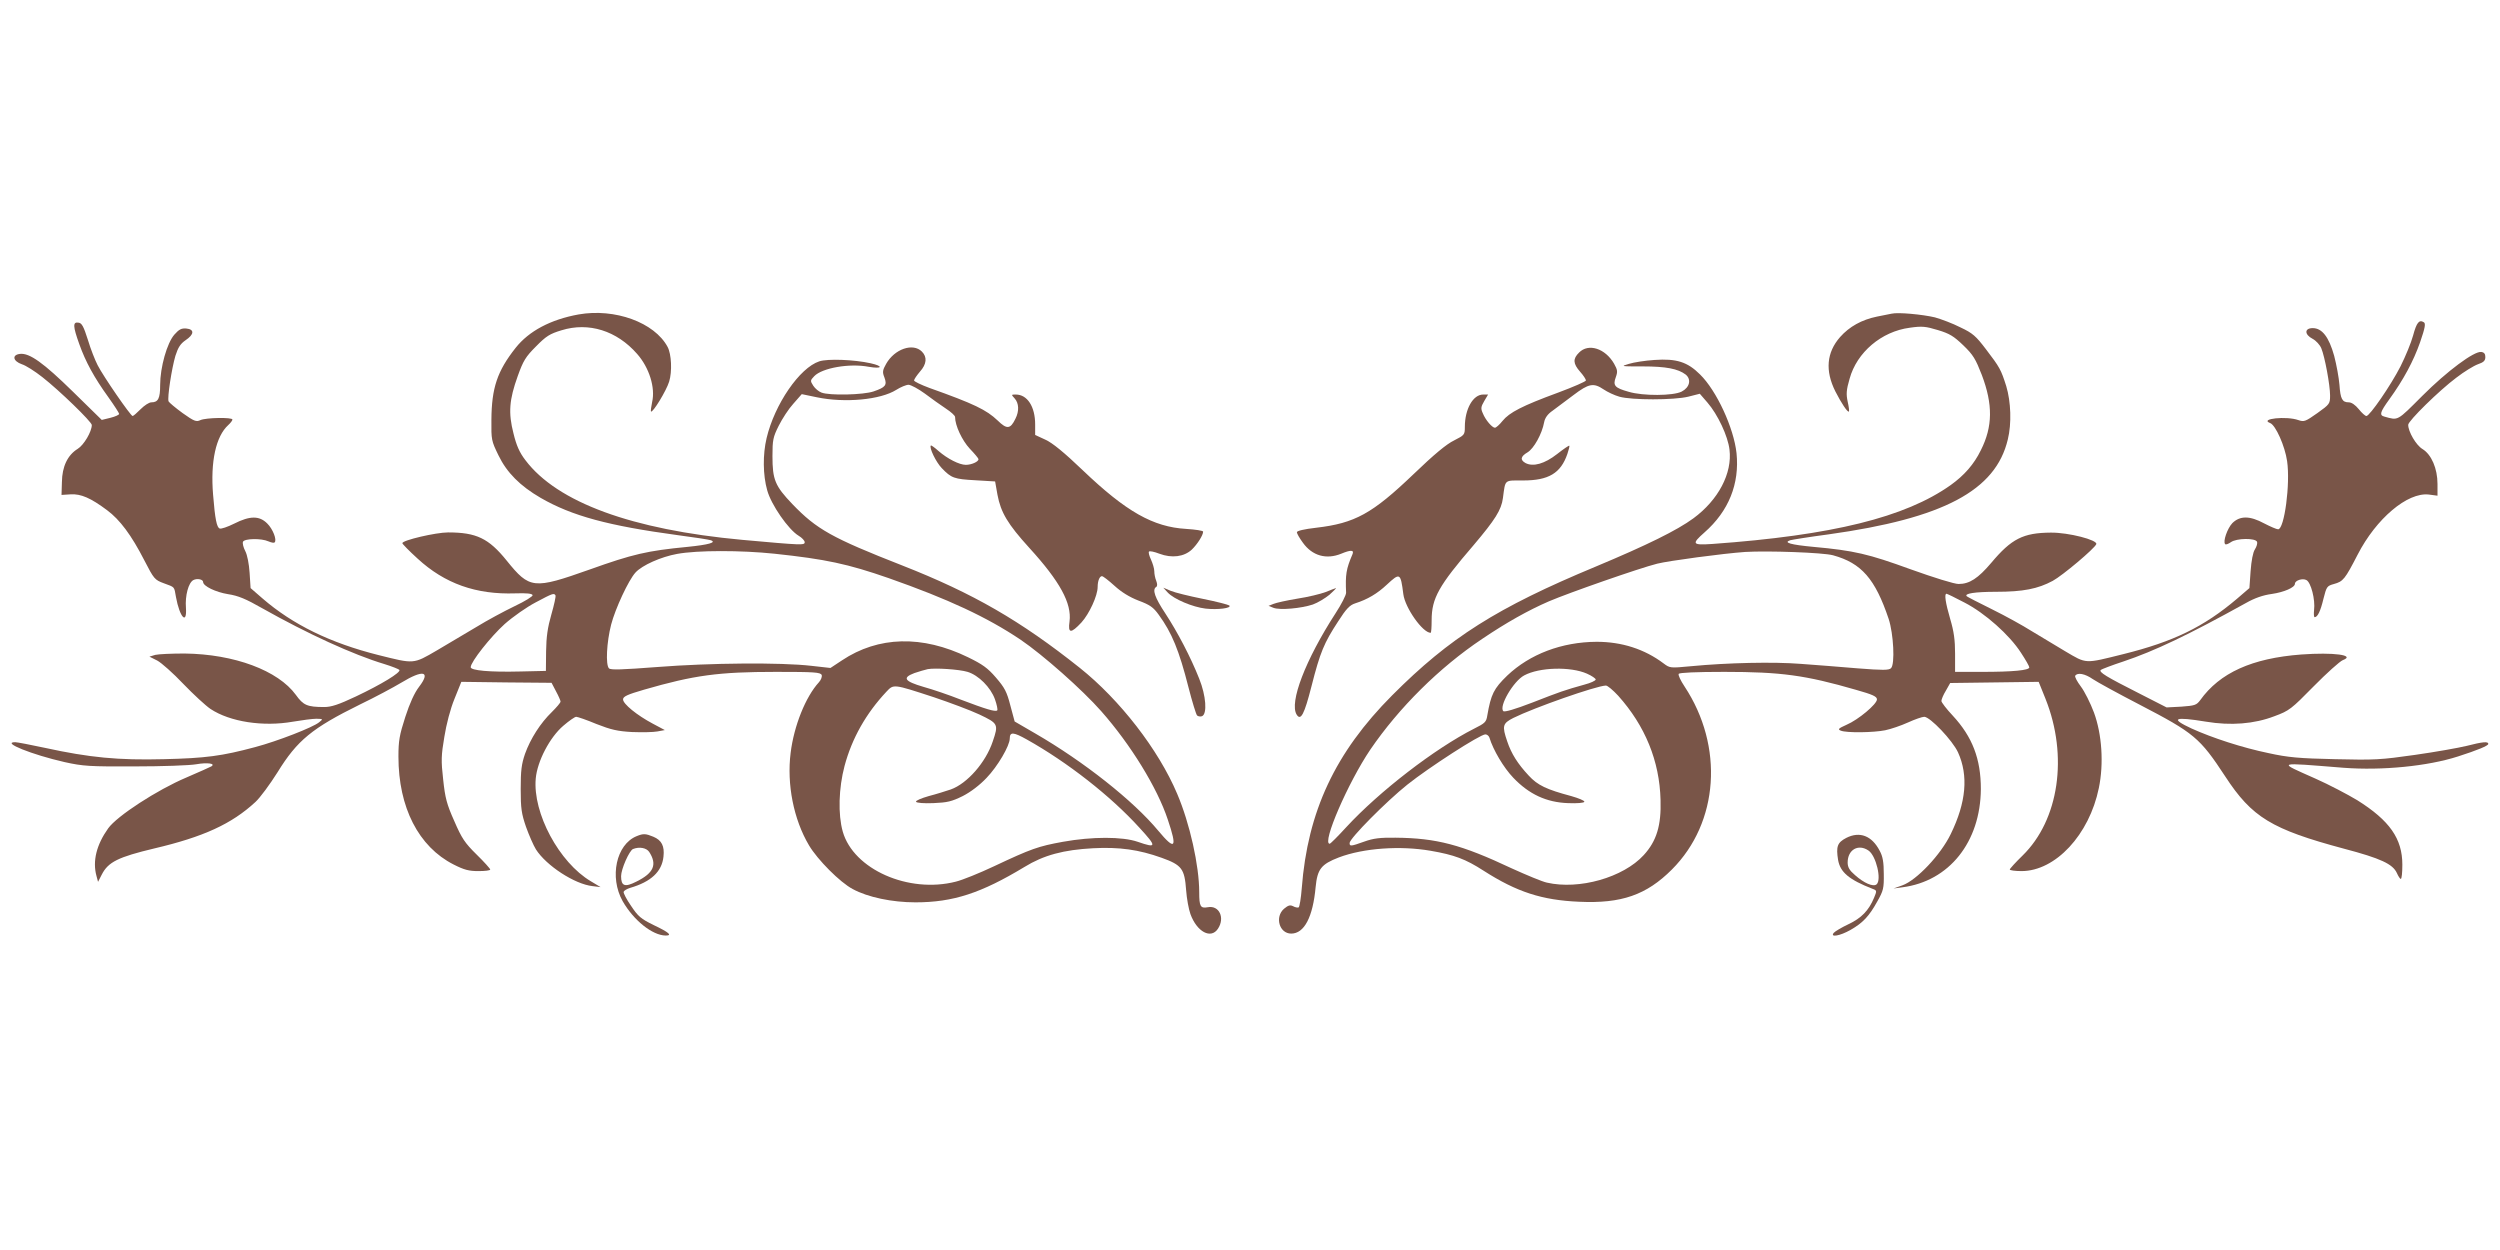
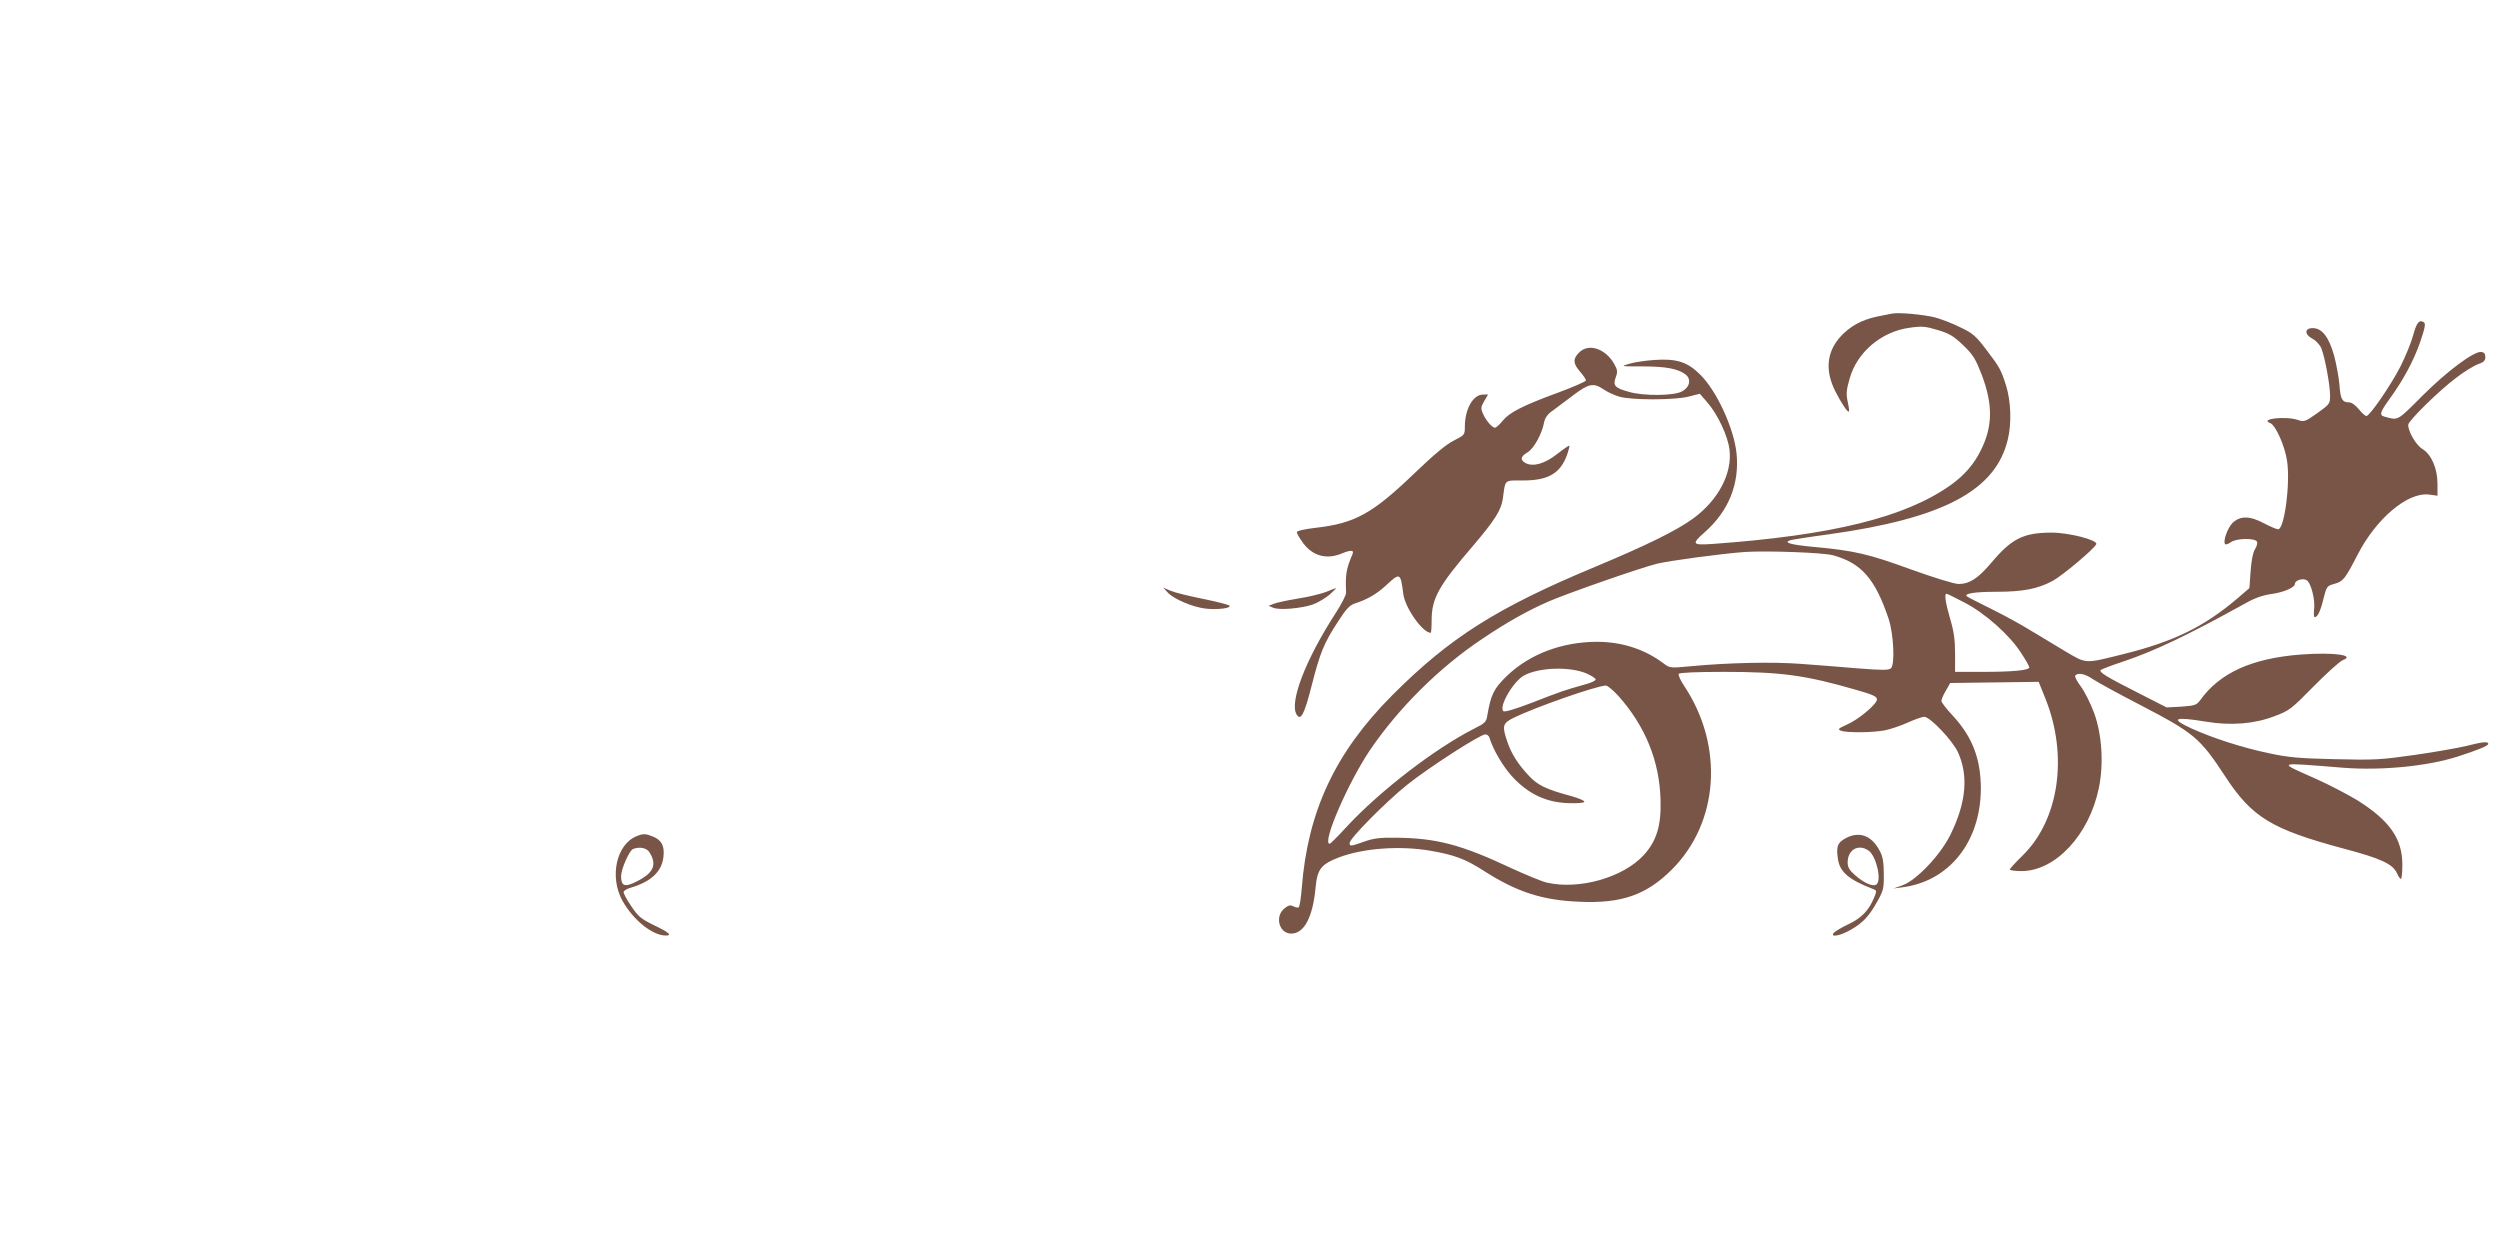
<svg xmlns="http://www.w3.org/2000/svg" version="1.0" width="1280pt" height="640pt" viewBox="0 0 1280 640" preserveAspectRatio="xMidYMid meet">
  <g transform="translate(0,640) scale(0.1,-0.1)" fill="#795548" stroke="none">
-     <path d="M2962 4790 c-143 -26 -254 -85 -322 -171 -94 -119 -123 -205 -124 -369 -1 -102 0 -107 36 -181 43 -89 111 -157 216 -218 161 -93 348 -143 702 -191 85 -11 161 -23 169 -26 32 -11 -10 -23 -119 -34 -207 -20 -280 -37 -501 -116 -288 -102 -307 -100 -425 46 -92 114 -155 144 -300 144 -62 0 -234 -40 -234 -55 0 -4 35 -40 78 -79 139 -128 299 -185 501 -178 57 2 85 -1 88 -9 2 -6 -38 -31 -93 -57 -54 -26 -141 -73 -193 -105 -53 -32 -144 -86 -204 -121 -122 -71 -115 -70 -299 -24 -247 62 -439 156 -594 290 l-61 53 -5 78 c-3 46 -12 92 -22 111 -10 19 -15 40 -12 48 7 17 94 19 131 2 14 -6 28 -9 31 -5 13 12 -9 69 -38 97 -40 40 -88 40 -169 -1 -34 -17 -67 -28 -74 -25 -15 5 -24 47 -34 173 -14 169 14 299 78 357 12 11 21 23 21 28 0 12 -135 10 -164 -3 -21 -10 -32 -6 -91 36 -37 27 -69 54 -72 60 -7 19 16 168 35 233 14 44 26 62 52 80 45 30 46 56 4 60 -25 2 -37 -4 -61 -31 -38 -43 -73 -168 -73 -258 0 -69 -10 -89 -45 -89 -12 0 -36 -16 -55 -35 -19 -19 -37 -35 -41 -35 -10 0 -150 203 -179 260 -13 25 -36 83 -50 130 -22 69 -31 86 -48 88 -30 5 -29 -18 4 -110 32 -90 76 -171 149 -272 30 -42 55 -81 55 -85 0 -5 -20 -14 -44 -20 l-45 -11 -147 144 c-151 148 -223 200 -272 194 -42 -5 -36 -37 10 -53 20 -6 67 -36 105 -66 87 -68 253 -229 253 -245 0 -34 -41 -103 -72 -122 -52 -32 -80 -91 -81 -170 l-2 -66 47 3 c53 3 103 -19 186 -81 66 -49 125 -128 191 -257 49 -95 53 -100 99 -117 59 -22 53 -15 63 -71 19 -104 57 -145 51 -55 -5 62 13 129 38 142 19 10 50 4 50 -10 0 -21 65 -52 127 -62 53 -8 91 -24 177 -73 229 -129 464 -237 624 -285 39 -12 74 -26 77 -30 8 -13 -92 -74 -223 -136 -89 -42 -126 -54 -162 -54 -87 0 -107 9 -145 62 -91 125 -315 209 -570 212 -66 0 -133 -3 -150 -7 l-30 -9 40 -20 c21 -11 82 -65 134 -120 52 -54 115 -112 139 -128 100 -66 269 -92 422 -65 47 8 101 15 120 15 35 -1 35 -1 14 -18 -31 -26 -214 -97 -327 -127 -171 -46 -255 -57 -468 -62 -233 -6 -380 8 -609 58 -74 16 -143 29 -152 29 -74 0 86 -64 253 -102 95 -21 127 -23 359 -22 140 0 282 5 315 11 56 10 101 4 77 -11 -5 -3 -63 -29 -128 -57 -149 -63 -355 -197 -400 -260 -60 -84 -81 -168 -60 -244 l8 -30 19 37 c33 65 85 90 269 134 251 59 396 125 518 238 23 21 74 90 113 152 101 164 177 226 422 347 77 37 172 88 212 112 112 68 152 59 91 -21 -24 -31 -48 -84 -71 -155 -30 -93 -35 -122 -35 -203 0 -260 103 -461 282 -552 55 -28 79 -34 128 -34 33 0 60 3 60 8 0 4 -31 39 -70 77 -60 59 -76 83 -114 171 -39 87 -47 119 -57 213 -11 96 -10 124 6 218 10 64 31 144 52 195 l35 87 231 -3 231 -2 23 -44 c13 -24 23 -47 23 -52 0 -6 -20 -29 -44 -53 -59 -57 -110 -137 -138 -215 -18 -53 -22 -85 -22 -180 0 -99 4 -126 27 -193 15 -42 38 -95 51 -116 53 -83 198 -178 290 -188 l41 -5 -50 30 c-162 96 -298 349 -282 526 8 89 72 211 141 270 29 25 59 46 66 46 7 0 54 -16 104 -37 74 -29 108 -37 182 -41 51 -2 109 -1 130 3 l38 7 -62 33 c-81 43 -152 101 -152 124 0 15 22 25 108 50 256 74 380 91 675 91 197 0 228 -2 234 -16 3 -8 -3 -25 -14 -37 -68 -74 -128 -223 -145 -362 -20 -160 15 -340 94 -473 43 -73 159 -190 224 -224 77 -42 202 -68 321 -68 193 0 336 47 558 181 99 61 201 88 352 96 134 7 234 -7 351 -49 103 -37 117 -56 125 -166 3 -42 13 -97 22 -122 33 -91 105 -130 141 -75 37 56 6 121 -52 110 -38 -7 -44 4 -44 77 0 135 -48 352 -113 504 -95 225 -293 481 -499 645 -303 241 -545 381 -909 524 -360 141 -438 185 -562 314 -89 93 -102 125 -102 246 0 82 3 97 32 155 18 36 51 87 75 113 l43 49 77 -16 c144 -30 326 -13 407 38 22 14 51 26 63 26 13 -1 50 -21 83 -45 33 -25 81 -59 108 -77 26 -17 47 -36 47 -43 0 -44 36 -120 75 -162 25 -26 45 -50 45 -54 0 -13 -36 -29 -65 -29 -33 0 -94 31 -140 71 -20 18 -37 30 -39 28 -10 -10 26 -85 56 -116 49 -51 63 -56 173 -62 l100 -6 12 -68 c17 -91 53 -151 163 -272 157 -172 218 -284 206 -377 -9 -62 7 -63 61 -5 40 44 83 137 83 182 0 31 10 55 22 55 6 0 34 -22 64 -49 36 -33 77 -58 123 -76 59 -22 76 -34 104 -73 67 -92 104 -182 152 -371 19 -74 39 -139 44 -144 5 -5 17 -7 25 -4 28 11 21 105 -14 192 -44 111 -111 239 -174 335 -53 80 -68 122 -46 135 6 4 6 15 0 31 -6 14 -10 36 -10 49 0 14 -8 40 -17 60 -9 19 -14 38 -10 41 4 4 27 -1 53 -11 64 -24 126 -16 166 21 29 28 58 74 58 92 0 5 -39 11 -87 14 -169 10 -307 88 -529 300 -95 91 -156 141 -192 157 l-52 24 0 54 c0 91 -40 153 -99 153 -24 0 -24 0 -6 -20 22 -24 24 -65 4 -104 -26 -54 -44 -55 -91 -9 -58 55 -120 85 -350 167 -43 16 -78 33 -78 38 0 6 14 26 30 45 35 39 38 75 10 103 -46 46 -140 13 -183 -63 -18 -32 -20 -42 -9 -69 15 -40 6 -51 -55 -72 -52 -18 -226 -22 -267 -6 -14 5 -33 21 -42 35 -16 25 -16 27 5 49 40 42 180 67 279 48 69 -12 77 3 10 18 -85 19 -220 24 -263 10 -101 -33 -229 -220 -270 -393 -20 -84 -19 -189 3 -267 20 -74 109 -202 161 -233 17 -10 31 -25 31 -33 0 -16 -11 -16 -320 12 -565 52 -947 192 -1110 408 -30 39 -46 75 -61 137 -27 105 -22 172 22 294 28 78 40 98 93 151 52 53 71 65 131 83 139 43 283 -2 387 -121 62 -70 94 -173 77 -246 -5 -25 -8 -46 -6 -49 9 -8 79 107 93 153 16 51 12 141 -8 178 -67 125 -270 199 -456 166z m1003 -1225 c263 -28 375 -52 585 -125 304 -107 502 -199 675 -315 115 -78 316 -256 413 -366 151 -171 287 -392 341 -555 50 -148 38 -161 -49 -57 -127 153 -381 354 -630 498 l-105 61 -22 82 c-18 70 -29 91 -74 143 -42 49 -69 68 -143 104 -234 114 -459 108 -645 -16 l-59 -39 -98 11 c-155 18 -519 15 -787 -6 -184 -14 -240 -16 -249 -7 -18 18 -12 134 11 224 21 81 89 228 125 267 34 37 130 80 213 95 104 19 326 19 498 1z m-1121 -213 c3 -5 -7 -49 -21 -98 -19 -66 -26 -114 -27 -189 l-1 -100 -130 -3 c-158 -4 -255 5 -255 22 0 27 102 156 174 221 43 38 113 87 159 111 88 47 93 48 101 36z m2110 -392 c56 -17 118 -79 140 -140 10 -28 15 -54 12 -57 -9 -9 -58 6 -187 55 -58 23 -143 52 -190 65 -99 29 -111 47 -47 71 24 8 54 17 68 20 39 7 161 -1 204 -14z m-172 -130 c80 -27 185 -66 232 -88 97 -46 99 -50 69 -138 -36 -108 -131 -216 -215 -246 -24 -8 -74 -24 -113 -34 -38 -11 -67 -23 -65 -29 3 -6 40 -9 89 -7 71 3 93 8 150 36 41 21 87 56 122 93 57 59 119 165 119 202 0 35 19 33 87 -5 209 -117 430 -290 577 -452 90 -98 89 -106 -9 -72 -78 27 -233 27 -383 0 -126 -23 -161 -35 -352 -125 -74 -35 -163 -71 -196 -79 -242 -62 -524 63 -579 256 -25 88 -21 223 9 336 38 142 110 269 214 380 38 40 33 41 244 -28z" />
    <path d="M9685 4794 c-11 -2 -45 -9 -75 -15 -78 -16 -141 -51 -189 -105 -69 -79 -77 -172 -24 -278 30 -59 63 -109 69 -103 3 2 0 25 -6 51 -8 38 -7 59 10 117 37 135 163 242 308 261 63 9 81 7 144 -12 60 -18 81 -31 130 -78 51 -49 63 -70 95 -152 57 -151 56 -264 -5 -385 -35 -72 -85 -129 -155 -179 -233 -165 -606 -257 -1219 -301 -104 -7 -109 -1 -41 59 124 109 180 249 164 406 -14 129 -102 320 -187 403 -64 64 -121 82 -233 74 -47 -3 -106 -12 -131 -20 -44 -13 -42 -13 70 -13 120 0 182 -12 221 -42 30 -25 20 -66 -21 -87 -43 -22 -198 -23 -271 -1 -72 20 -82 32 -66 75 10 28 9 37 -9 69 -45 78 -131 106 -179 57 -33 -32 -31 -57 5 -98 17 -19 30 -39 30 -45 0 -5 -64 -33 -142 -62 -185 -68 -250 -102 -285 -145 -15 -19 -33 -35 -39 -35 -14 0 -48 39 -62 74 -11 24 -10 33 7 62 l20 34 -25 0 c-52 0 -94 -74 -94 -166 0 -40 -2 -42 -55 -69 -38 -18 -103 -72 -208 -173 -211 -202 -300 -251 -498 -274 -62 -7 -99 -16 -99 -23 0 -7 14 -31 31 -54 48 -67 120 -87 196 -56 48 20 67 20 58 -2 -33 -77 -37 -104 -33 -198 0 -12 -24 -59 -54 -105 -154 -238 -238 -457 -199 -519 21 -33 39 1 76 146 44 173 64 221 136 331 42 66 60 84 88 93 63 20 113 50 161 95 68 63 71 62 85 -48 9 -70 99 -198 140 -198 3 0 5 29 5 64 0 113 36 177 215 385 110 130 142 180 150 241 13 97 5 90 103 90 131 0 193 37 227 136 7 21 12 40 10 42 -2 2 -30 -17 -63 -43 -64 -50 -122 -66 -161 -46 -29 16 -26 34 10 55 32 19 74 94 85 154 4 22 18 42 43 59 20 15 68 51 107 80 79 60 103 64 155 29 19 -13 55 -30 80 -37 62 -18 280 -18 353 0 l59 15 39 -45 c53 -61 105 -172 113 -241 15 -121 -57 -258 -185 -352 -83 -61 -237 -137 -500 -247 -505 -210 -747 -363 -1042 -659 -292 -293 -433 -595 -463 -988 -4 -50 -11 -95 -16 -98 -5 -2 -17 0 -28 6 -16 8 -25 5 -47 -13 -48 -42 -24 -127 37 -127 67 0 111 85 125 238 9 92 28 117 119 152 127 48 314 61 470 34 121 -21 178 -42 271 -102 170 -109 299 -151 490 -159 216 -10 344 35 474 165 241 241 267 631 65 937 -20 30 -34 59 -30 65 4 6 88 10 233 10 292 0 416 -17 675 -92 85 -24 107 -34 107 -49 0 -24 -95 -104 -156 -130 -42 -19 -46 -23 -29 -30 30 -12 167 -10 227 2 29 6 82 24 117 40 35 16 73 29 83 29 30 0 145 -121 173 -182 54 -119 42 -256 -37 -418 -51 -106 -175 -237 -248 -263 l-45 -16 45 6 c240 31 400 232 402 503 0 154 -43 267 -144 376 -32 34 -58 68 -58 75 0 8 10 32 23 53 l22 39 227 3 226 3 35 -87 c117 -293 69 -620 -117 -802 -36 -35 -66 -68 -66 -72 0 -4 27 -8 60 -8 174 0 347 186 396 425 26 125 16 276 -25 387 -18 48 -48 108 -67 133 -19 25 -32 50 -29 55 11 18 50 11 90 -17 22 -15 130 -74 240 -131 279 -145 308 -169 438 -367 137 -210 238 -271 607 -370 190 -50 251 -79 272 -125 7 -16 16 -30 20 -30 5 0 8 33 8 73 0 133 -65 226 -231 330 -48 29 -145 80 -215 111 -195 87 -206 83 145 55 197 -15 431 8 586 58 100 32 155 55 155 64 0 14 -29 11 -111 -10 -41 -10 -159 -31 -264 -46 -175 -25 -207 -27 -410 -22 -184 4 -240 9 -340 31 -135 28 -288 78 -394 126 -112 52 -91 62 74 35 126 -21 246 -12 350 28 76 28 86 36 201 153 67 68 134 128 149 134 68 26 -48 41 -212 29 -253 -19 -418 -94 -518 -234 -19 -25 -27 -28 -96 -33 l-76 -4 -139 71 c-172 87 -209 110 -198 121 5 4 57 24 115 43 161 54 331 135 629 300 44 25 87 40 132 46 62 9 118 33 118 52 0 17 39 30 59 19 23 -12 46 -100 39 -154 -2 -20 -1 -36 3 -36 15 0 30 31 45 94 16 63 18 66 54 76 47 13 56 24 121 150 95 185 255 320 364 308 l45 -6 0 60 c0 79 -31 151 -77 179 -33 20 -73 89 -73 124 0 20 159 176 246 241 40 31 91 62 111 69 29 10 38 18 38 37 0 16 -6 24 -21 26 -36 5 -174 -97 -302 -225 -131 -131 -122 -126 -194 -106 -27 7 -22 23 25 88 73 101 124 196 158 293 26 75 29 96 19 102 -24 15 -37 -1 -55 -68 -10 -37 -39 -107 -64 -157 -50 -98 -158 -255 -175 -255 -6 0 -24 16 -39 35 -18 22 -37 35 -51 35 -34 0 -43 17 -48 90 -3 36 -15 102 -27 148 -27 97 -62 142 -110 142 -43 0 -43 -33 0 -55 17 -9 37 -31 44 -48 18 -43 45 -189 45 -242 0 -42 -2 -45 -65 -90 -61 -43 -68 -46 -97 -36 -61 22 -202 7 -145 -15 28 -10 76 -118 87 -195 17 -116 -14 -349 -46 -349 -8 0 -40 14 -71 30 -74 40 -124 40 -163 2 -26 -27 -50 -96 -37 -108 3 -4 16 1 29 10 29 21 126 22 134 2 3 -8 -2 -25 -11 -39 -10 -15 -18 -58 -22 -112 l-6 -86 -64 -55 c-170 -144 -324 -219 -581 -283 -201 -50 -187 -51 -299 15 -54 32 -132 79 -173 104 -41 26 -131 76 -200 110 -69 34 -127 64 -130 67 -15 14 41 23 150 23 138 0 214 15 290 56 50 27 215 166 223 188 8 21 -142 60 -233 59 -141 -1 -201 -31 -305 -155 -67 -79 -111 -108 -167 -108 -22 0 -125 32 -245 75 -217 79 -289 96 -498 115 -117 11 -156 22 -119 34 11 3 98 17 196 30 588 82 856 224 918 486 20 81 16 193 -8 273 -27 85 -33 96 -104 189 -51 67 -67 82 -131 112 -39 20 -98 42 -130 51 -63 15 -189 27 -222 19z m-300 -1237 c146 -40 216 -121 285 -326 25 -76 33 -232 12 -252 -10 -11 -43 -11 -170 -1 -86 7 -218 18 -292 23 -139 11 -374 6 -562 -12 -106 -10 -108 -10 -140 14 -98 74 -215 111 -343 111 -179 -1 -342 -63 -458 -173 -69 -67 -83 -95 -102 -204 -5 -34 -12 -40 -68 -68 -201 -102 -485 -321 -654 -504 -43 -47 -81 -85 -85 -85 -42 0 95 315 208 482 147 215 353 420 573 567 123 83 235 146 341 192 103 44 463 170 555 193 60 15 336 52 450 60 116 7 399 -3 450 -17z m673 -242 c105 -54 231 -166 290 -258 23 -35 42 -68 42 -74 0 -15 -85 -23 -242 -23 l-138 0 0 93 c0 70 -6 114 -25 178 -24 82 -31 129 -19 129 3 0 45 -20 92 -45z m-1933 -364 c25 -11 45 -25 45 -30 0 -6 -26 -18 -57 -26 -104 -29 -126 -37 -267 -92 -91 -35 -143 -50 -149 -44 -24 24 52 154 107 183 78 42 237 46 321 9z m160 -113 c138 -154 212 -334 217 -534 4 -130 -20 -210 -86 -282 -105 -115 -331 -179 -496 -141 -24 5 -105 39 -180 73 -259 122 -385 155 -595 157 -78 1 -113 -3 -160 -20 -70 -25 -75 -25 -75 -7 0 23 187 212 296 299 109 87 372 257 399 257 9 0 18 -8 21 -17 19 -63 73 -154 122 -205 81 -85 170 -126 280 -130 48 -2 82 1 84 7 1 6 -29 18 -67 29 -127 34 -172 55 -218 105 -56 60 -89 112 -110 175 -27 79 -24 92 31 120 107 53 423 164 474 166 9 0 37 -24 63 -52z" />
    <path d="M5979 3366 c32 -34 127 -74 193 -82 62 -7 136 2 122 16 -5 4 -66 20 -136 34 -69 14 -143 32 -164 41 l-38 16 23 -25z" />
    <path d="M6788 3369 c-26 -10 -92 -26 -145 -34 -54 -9 -109 -21 -123 -27 l-25 -10 25 -10 c33 -13 142 -3 202 17 25 9 63 32 85 50 21 19 36 34 33 34 -3 -1 -26 -9 -52 -20z" />
    <path d="M3260 2119 c-105 -42 -141 -210 -72 -333 56 -98 152 -175 220 -176 36 0 18 16 -62 54 -65 32 -79 44 -115 98 -23 33 -40 66 -38 72 2 6 17 15 33 20 107 31 163 83 171 160 6 54 -9 84 -52 102 -39 16 -51 17 -85 3z m64 -81 c42 -65 23 -108 -66 -152 -59 -30 -78 -23 -78 28 0 36 42 131 61 139 33 13 69 6 83 -15z" />
    <path d="M9453 2110 c-46 -24 -53 -44 -42 -113 11 -63 56 -101 177 -148 22 -8 22 -10 7 -46 -27 -65 -65 -104 -131 -135 -34 -16 -68 -36 -75 -44 -21 -25 32 -16 86 15 63 36 95 70 137 146 31 55 34 67 33 140 0 60 -5 90 -21 119 -40 77 -102 101 -171 66z m114 -65 c39 -27 68 -150 41 -173 -17 -14 -64 6 -111 48 -28 24 -37 40 -37 64 0 66 55 97 107 61z" />
  </g>
</svg>